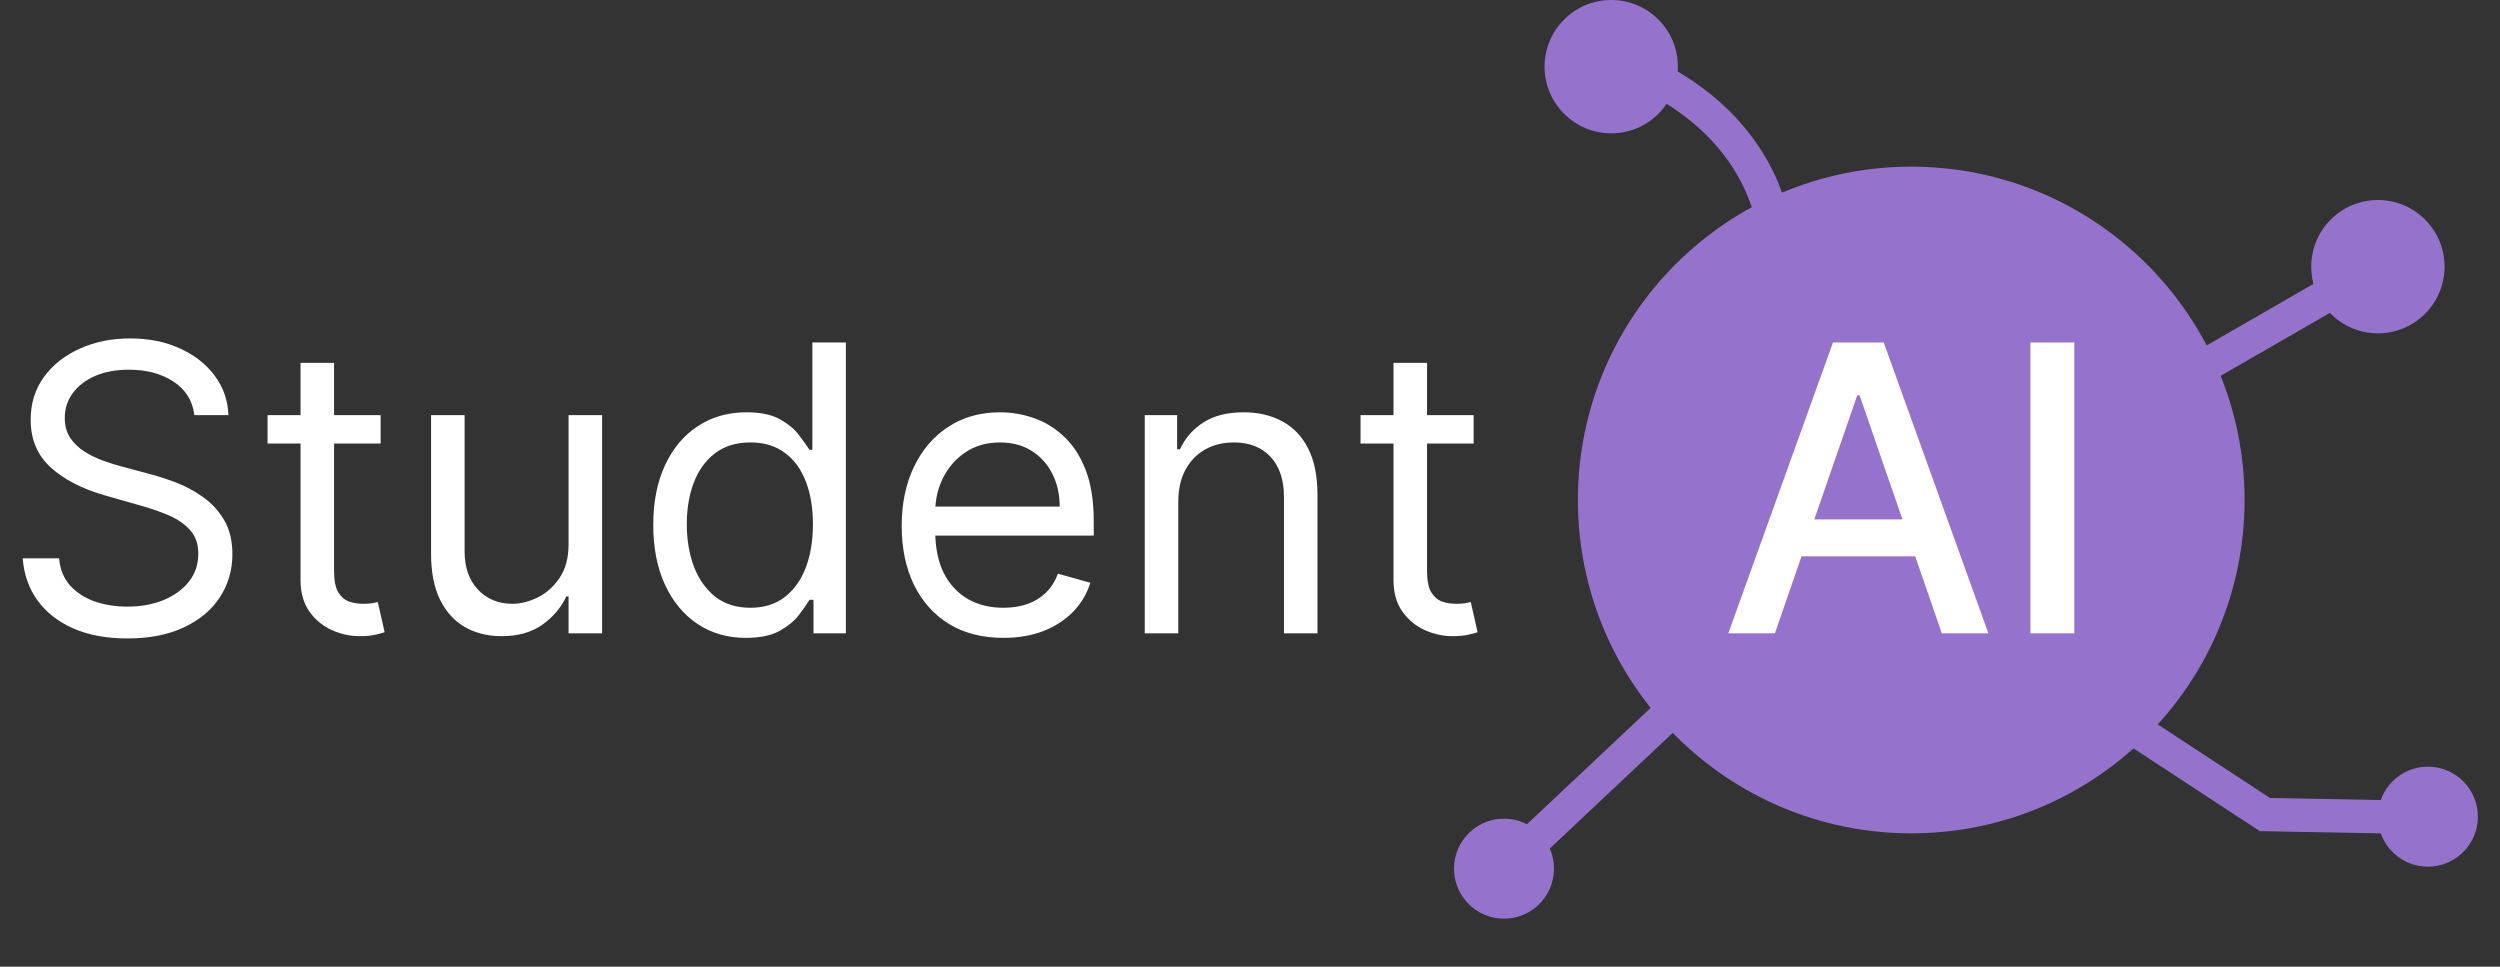
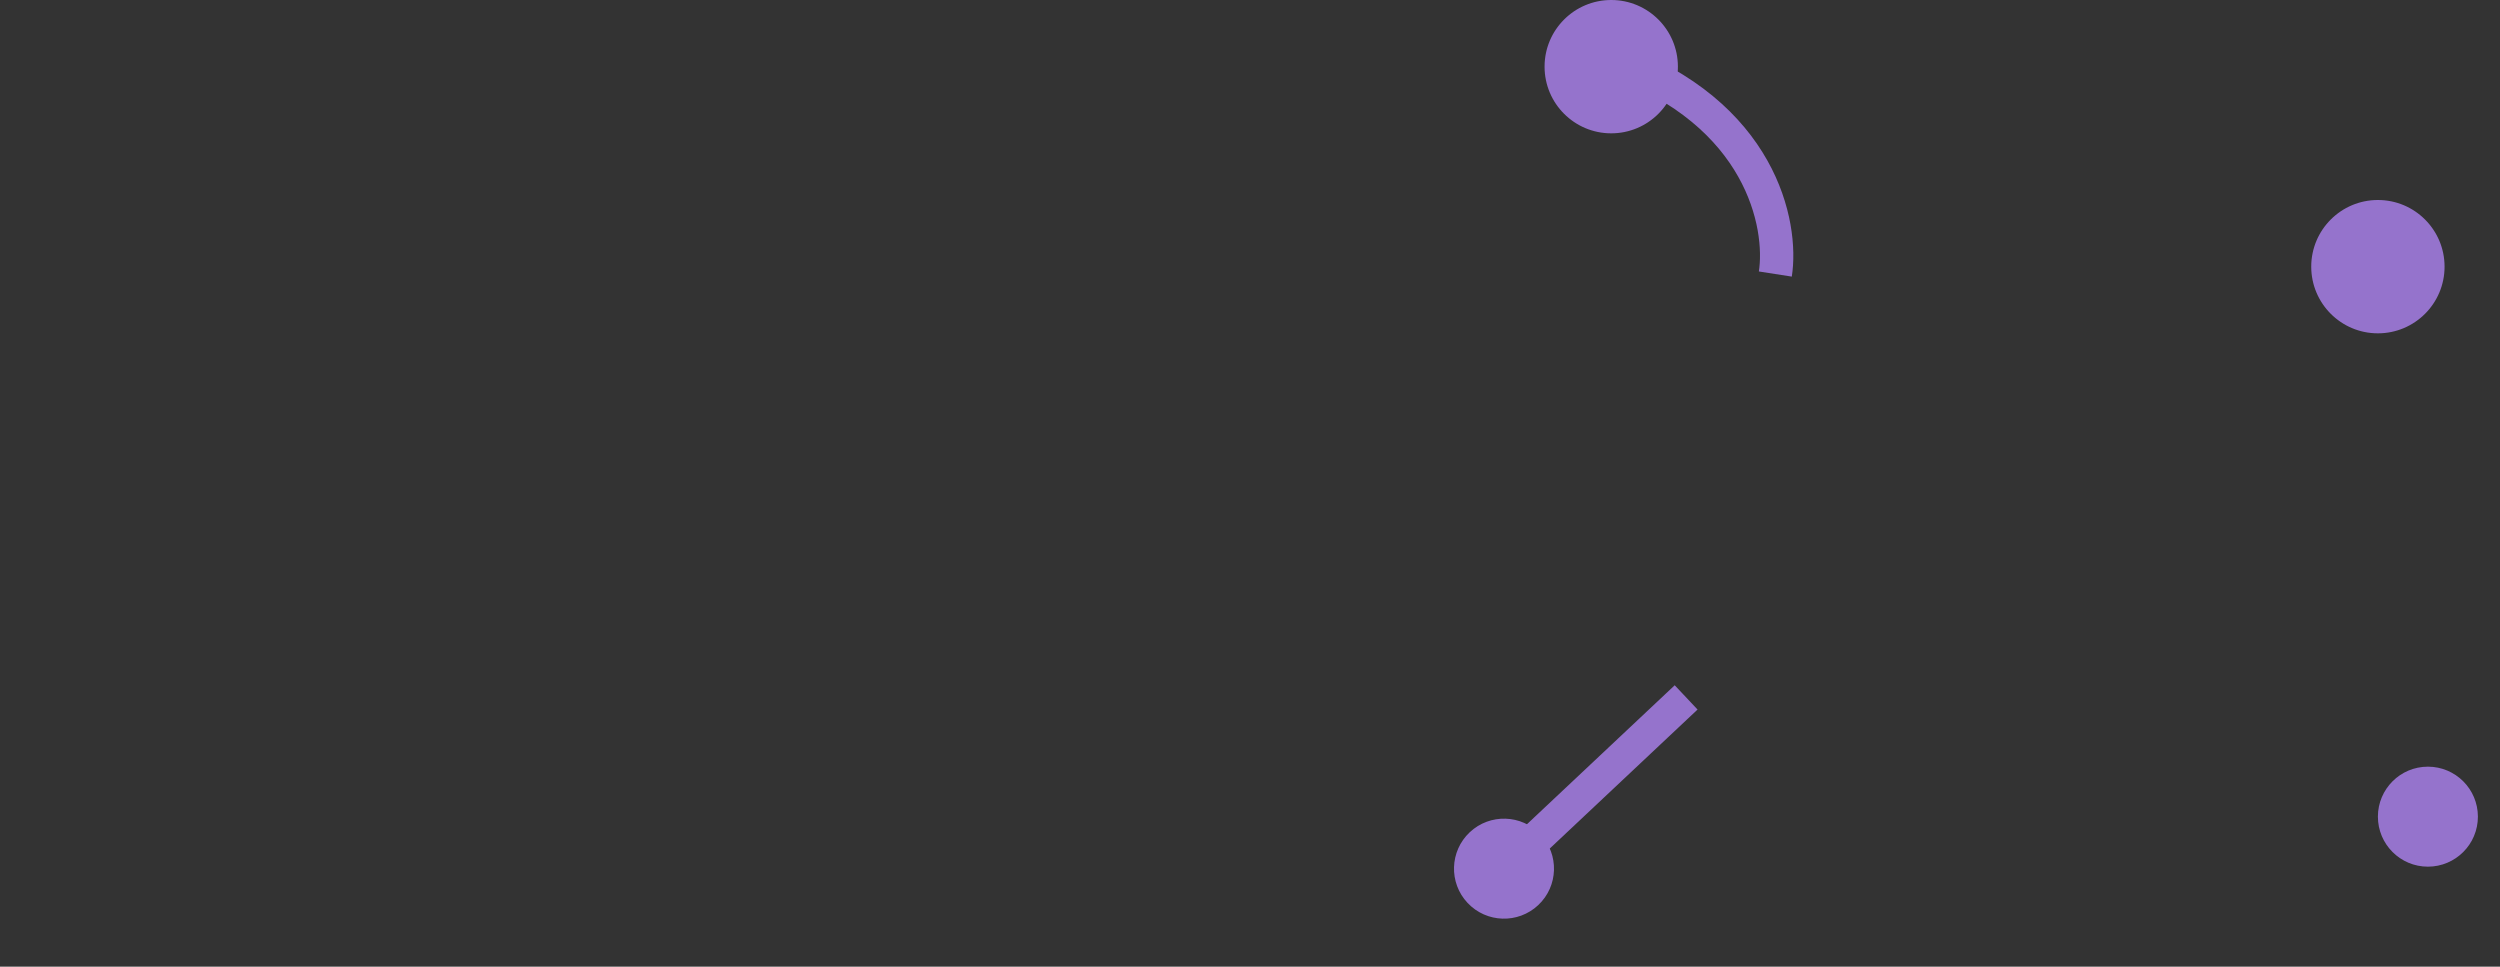
<svg xmlns="http://www.w3.org/2000/svg" width="75" height="29" viewBox="0 0 75 29" fill="none">
  <rect x="0" y="0" width="75" height="29" fill="#333333" stroke="none" />
-   <circle cx="57.337" cy="15" r="10" fill="#9573CC" />
-   <path d="M63.998 21.85L67.948 24.437L72.785 24.527" stroke="#9573CC" />
  <line x1="50.584" y1="20.922" x2="44.756" y2="26.403" stroke="#9573CC" />
-   <line x1="65.809" y1="11.165" x2="71.008" y2="8.169" stroke="#9573CC" />
  <path d="M48.405 1.798C52.84 3.393 53.49 6.745 53.26 8.221" stroke="#9573CC" />
  <circle cx="71.337" cy="8" r="2" fill="#9573CC" />
  <circle cx="48.337" cy="2" r="2" fill="#9573CC" />
  <circle cx="72.837" cy="24.5" r="1.5" fill="#9573CC" />
  <circle cx="45.12" cy="26.06" r="1.5" transform="rotate(-133.244 45.12 26.06)" fill="#9573CC" />
-   <path d="M5.83 12.454C5.778 12.023 5.571 11.688 5.207 11.449C4.844 11.21 4.398 11.091 3.869 11.091C3.483 11.091 3.145 11.153 2.855 11.278C2.568 11.403 2.344 11.575 2.182 11.794C2.023 12.013 1.943 12.261 1.943 12.54C1.943 12.773 1.999 12.973 2.109 13.141C2.223 13.305 2.368 13.443 2.544 13.554C2.72 13.662 2.905 13.751 3.098 13.822C3.291 13.891 3.469 13.946 3.631 13.989L4.517 14.227C4.744 14.287 4.997 14.369 5.276 14.474C5.557 14.579 5.825 14.723 6.081 14.905C6.339 15.084 6.553 15.314 6.72 15.595C6.888 15.876 6.972 16.222 6.972 16.631C6.972 17.102 6.848 17.528 6.601 17.909C6.357 18.29 5.999 18.592 5.527 18.817C5.058 19.041 4.489 19.153 3.818 19.153C3.193 19.153 2.652 19.053 2.195 18.851C1.74 18.649 1.382 18.368 1.121 18.007C0.862 17.646 0.716 17.227 0.682 16.75H1.773C1.801 17.079 1.912 17.352 2.105 17.568C2.301 17.781 2.548 17.94 2.847 18.046C3.148 18.148 3.472 18.199 3.818 18.199C4.222 18.199 4.584 18.134 4.905 18.003C5.226 17.869 5.48 17.685 5.668 17.449C5.855 17.21 5.949 16.932 5.949 16.614C5.949 16.324 5.868 16.088 5.706 15.906C5.544 15.724 5.331 15.577 5.067 15.463C4.803 15.349 4.517 15.25 4.21 15.165L3.136 14.858C2.455 14.662 1.915 14.382 1.517 14.018C1.119 13.655 0.92 13.179 0.92 12.591C0.92 12.102 1.053 11.676 1.317 11.312C1.584 10.946 1.942 10.662 2.391 10.46C2.842 10.256 3.347 10.153 3.903 10.153C4.466 10.153 4.966 10.254 5.403 10.456C5.841 10.655 6.188 10.928 6.443 11.274C6.702 11.621 6.838 12.014 6.852 12.454H5.83ZM11.419 12.454V13.307H8.027V12.454H11.419ZM9.016 10.886H10.022V17.125C10.022 17.409 10.063 17.622 10.145 17.764C10.23 17.903 10.338 17.997 10.469 18.046C10.603 18.091 10.743 18.114 10.891 18.114C11.002 18.114 11.093 18.108 11.164 18.097C11.235 18.082 11.291 18.071 11.334 18.062L11.539 18.966C11.47 18.991 11.375 19.017 11.253 19.043C11.131 19.071 10.976 19.085 10.789 19.085C10.505 19.085 10.226 19.024 9.953 18.902C9.684 18.78 9.459 18.594 9.28 18.344C9.104 18.094 9.016 17.778 9.016 17.398V10.886ZM17.057 16.324V12.454H18.063V19H17.057V17.892H16.989C16.836 18.224 16.597 18.507 16.273 18.74C15.949 18.97 15.54 19.085 15.046 19.085C14.637 19.085 14.273 18.996 13.955 18.817C13.637 18.635 13.387 18.362 13.205 17.999C13.023 17.632 12.932 17.171 12.932 16.614V12.454H13.938V16.546C13.938 17.023 14.071 17.403 14.338 17.688C14.608 17.972 14.952 18.114 15.37 18.114C15.62 18.114 15.874 18.05 16.133 17.922C16.394 17.794 16.613 17.598 16.789 17.334C16.968 17.07 17.057 16.733 17.057 16.324ZM22.376 19.136C21.831 19.136 21.349 18.999 20.932 18.723C20.514 18.445 20.188 18.053 19.952 17.547C19.716 17.038 19.598 16.438 19.598 15.744C19.598 15.057 19.716 14.46 19.952 13.954C20.188 13.449 20.516 13.058 20.936 12.783C21.357 12.507 21.842 12.369 22.393 12.369C22.82 12.369 23.156 12.44 23.403 12.582C23.653 12.722 23.844 12.881 23.974 13.06C24.108 13.236 24.212 13.381 24.285 13.494H24.371V10.273H25.376V19H24.405V17.994H24.285C24.212 18.114 24.107 18.264 23.97 18.446C23.834 18.625 23.639 18.785 23.386 18.928C23.134 19.067 22.797 19.136 22.376 19.136ZM22.513 18.233C22.916 18.233 23.257 18.128 23.535 17.918C23.814 17.704 24.026 17.41 24.171 17.035C24.315 16.658 24.388 16.222 24.388 15.727C24.388 15.239 24.317 14.811 24.175 14.445C24.033 14.075 23.822 13.788 23.544 13.584C23.266 13.376 22.922 13.273 22.513 13.273C22.087 13.273 21.732 13.382 21.447 13.601C21.166 13.817 20.954 14.111 20.812 14.483C20.673 14.852 20.604 15.267 20.604 15.727C20.604 16.193 20.675 16.616 20.817 16.997C20.962 17.375 21.175 17.676 21.456 17.901C21.74 18.122 22.092 18.233 22.513 18.233ZM30.102 19.136C29.472 19.136 28.928 18.997 28.47 18.719C28.016 18.438 27.665 18.046 27.418 17.543C27.173 17.037 27.051 16.449 27.051 15.778C27.051 15.108 27.173 14.517 27.418 14.006C27.665 13.492 28.009 13.091 28.449 12.804C28.892 12.514 29.409 12.369 30 12.369C30.341 12.369 30.678 12.426 31.01 12.54C31.342 12.653 31.645 12.838 31.918 13.094C32.19 13.347 32.408 13.682 32.57 14.099C32.731 14.517 32.812 15.031 32.812 15.642V16.068H27.767V15.199H31.79C31.79 14.829 31.716 14.5 31.568 14.21C31.423 13.921 31.216 13.692 30.946 13.524C30.679 13.357 30.364 13.273 30 13.273C29.599 13.273 29.253 13.372 28.96 13.571C28.671 13.767 28.447 14.023 28.291 14.338C28.135 14.653 28.057 14.992 28.057 15.352V15.932C28.057 16.426 28.142 16.845 28.312 17.189C28.486 17.53 28.726 17.79 29.033 17.969C29.34 18.145 29.696 18.233 30.102 18.233C30.366 18.233 30.605 18.196 30.818 18.122C31.034 18.046 31.22 17.932 31.376 17.781C31.533 17.628 31.653 17.438 31.739 17.21L32.71 17.483C32.608 17.812 32.436 18.102 32.195 18.352C31.953 18.599 31.655 18.793 31.3 18.932C30.945 19.068 30.546 19.136 30.102 19.136ZM35.348 15.062V19H34.342V12.454H35.314V13.477H35.399C35.553 13.145 35.785 12.878 36.098 12.676C36.41 12.472 36.814 12.369 37.308 12.369C37.751 12.369 38.139 12.46 38.472 12.642C38.804 12.821 39.062 13.094 39.247 13.46C39.432 13.824 39.524 14.284 39.524 14.841V19H38.519V14.909C38.519 14.395 38.385 13.994 38.118 13.707C37.851 13.418 37.484 13.273 37.019 13.273C36.697 13.273 36.41 13.342 36.158 13.482C35.908 13.621 35.71 13.824 35.565 14.091C35.42 14.358 35.348 14.682 35.348 15.062ZM44.209 12.454V13.307H40.816V12.454H44.209ZM41.805 10.886H42.811V17.125C42.811 17.409 42.852 17.622 42.934 17.764C43.02 17.903 43.127 17.997 43.258 18.046C43.392 18.091 43.532 18.114 43.68 18.114C43.791 18.114 43.882 18.108 43.953 18.097C44.024 18.082 44.081 18.071 44.123 18.062L44.328 18.966C44.26 18.991 44.164 19.017 44.042 19.043C43.92 19.071 43.765 19.085 43.578 19.085C43.294 19.085 43.015 19.024 42.742 18.902C42.473 18.78 42.248 18.594 42.069 18.344C41.893 18.094 41.805 17.778 41.805 17.398V10.886ZM53.247 19H51.849L54.99 10.273H56.511L59.652 19H58.254L55.787 11.858H55.718L53.247 19ZM53.481 15.582H58.015V16.69H53.481V15.582ZM62.229 10.273V19H60.912V10.273H62.229Z" fill="white" />
</svg>